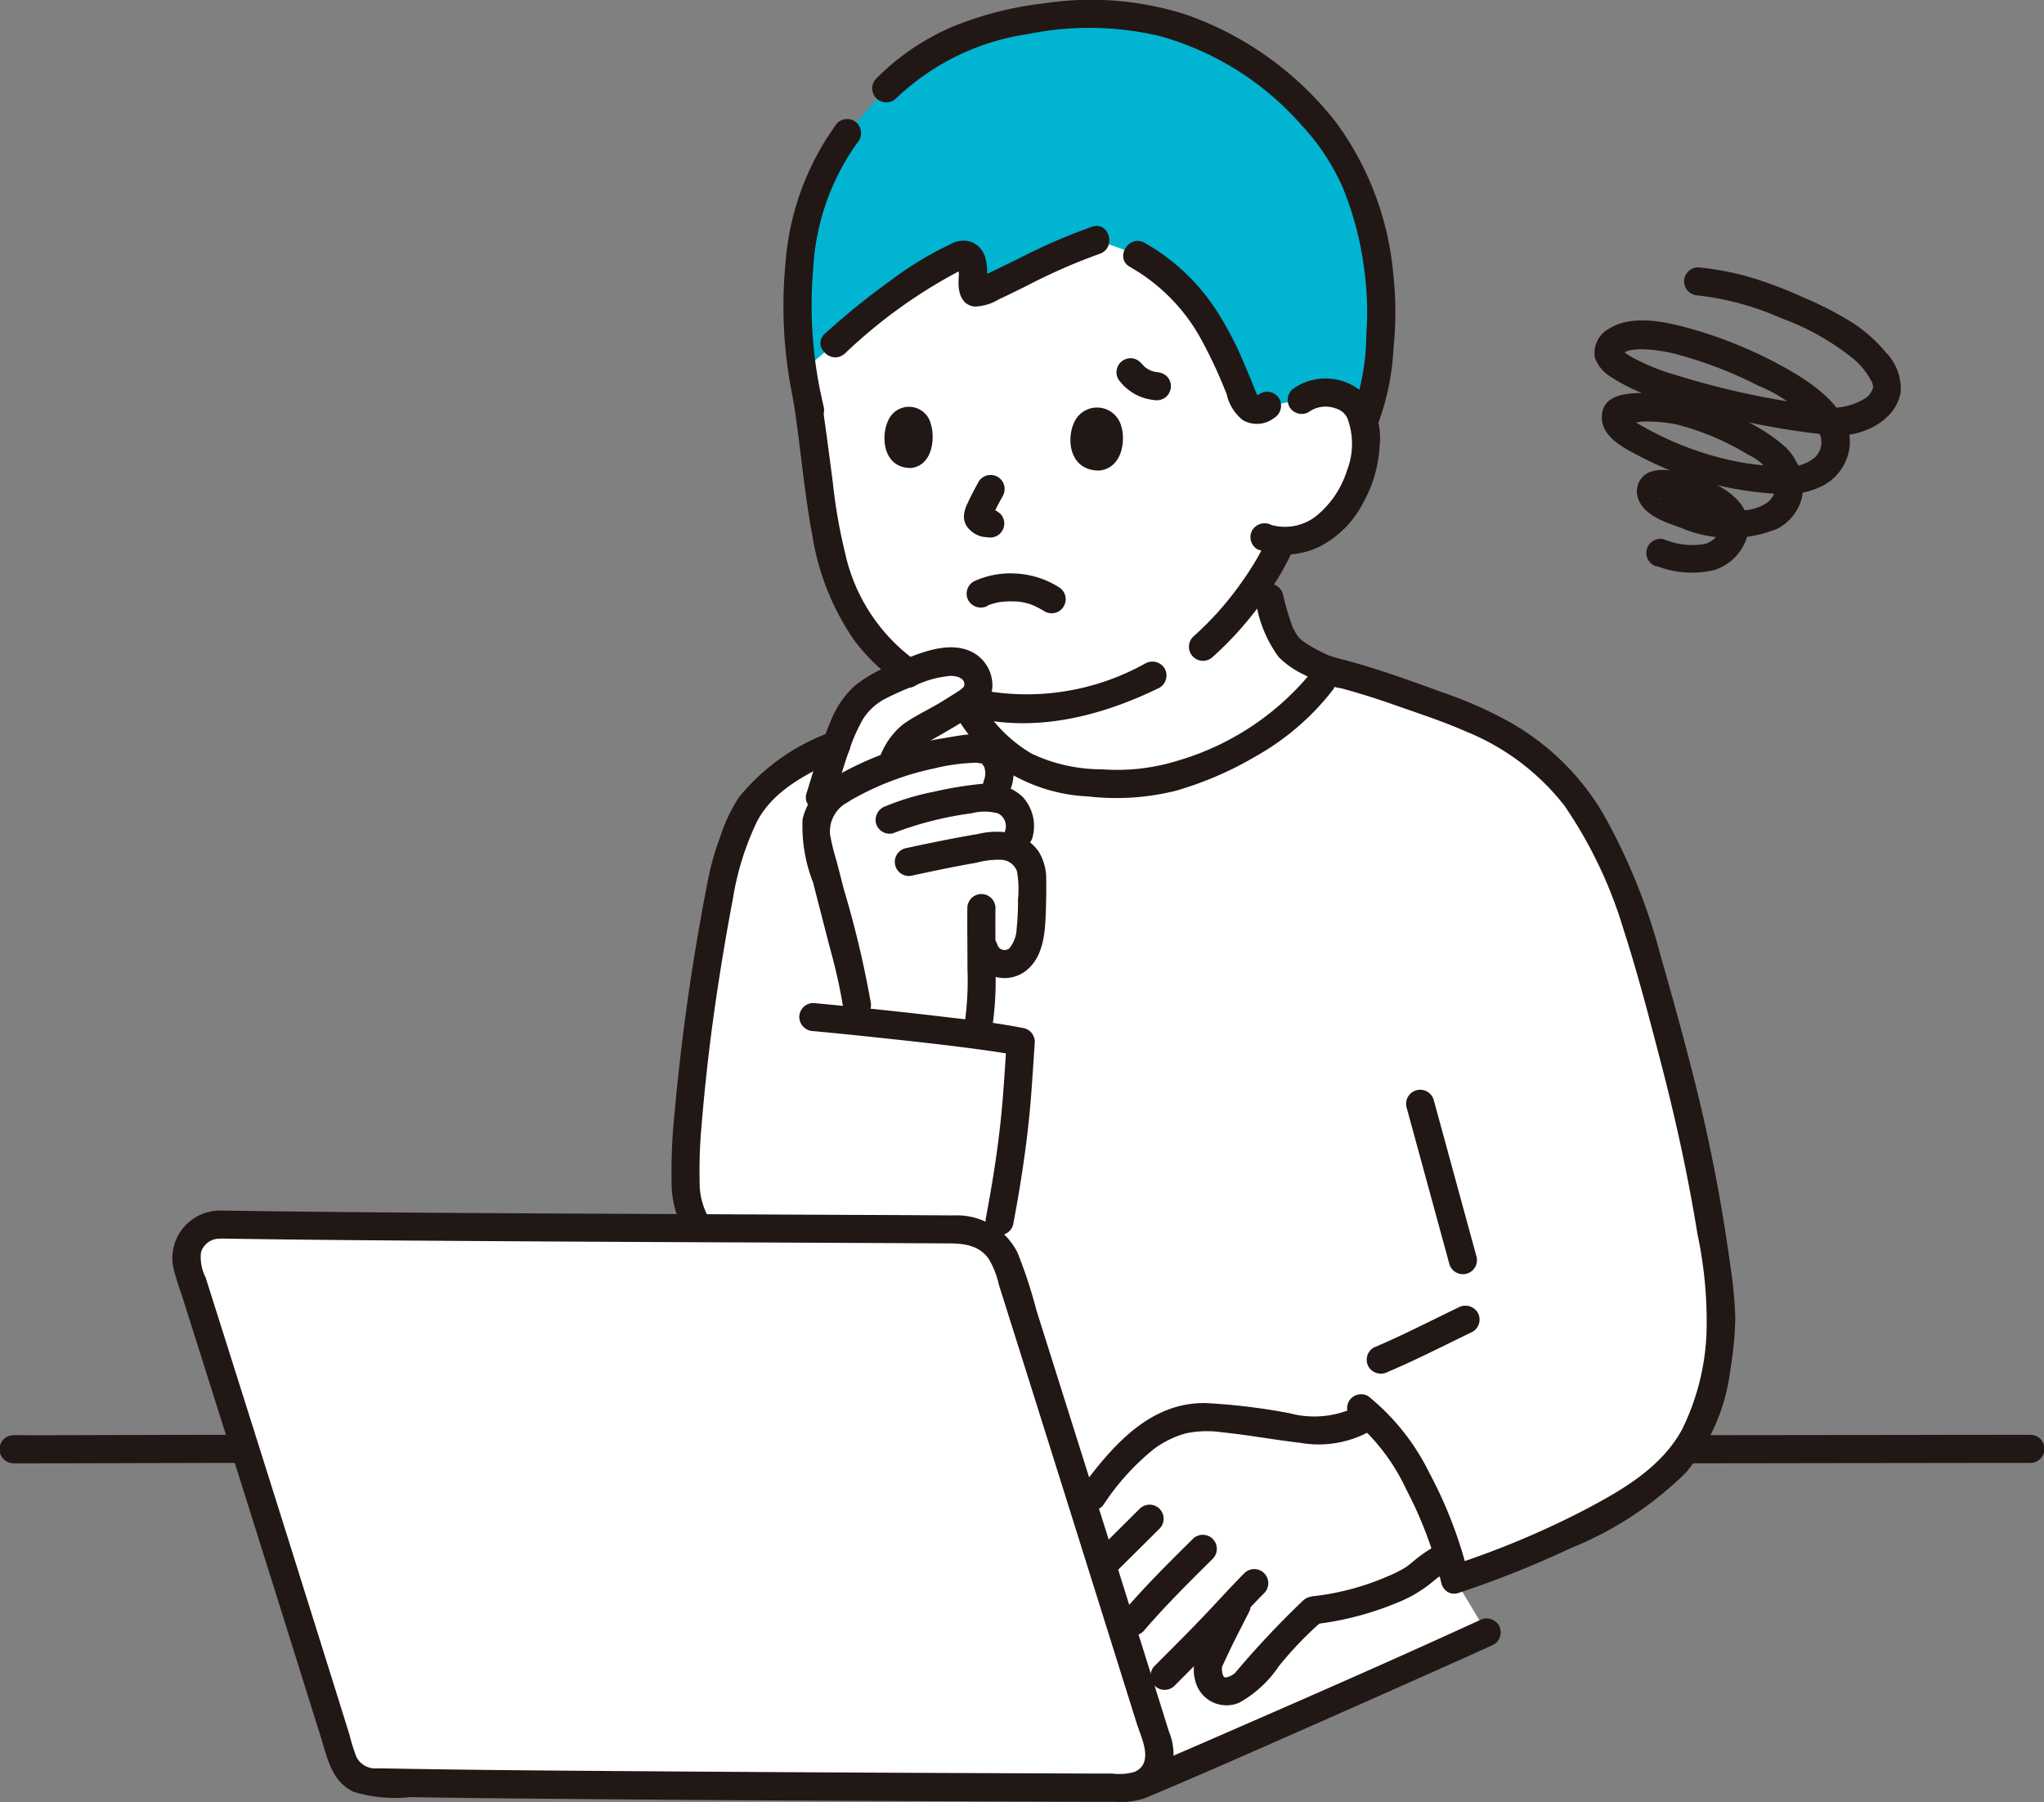
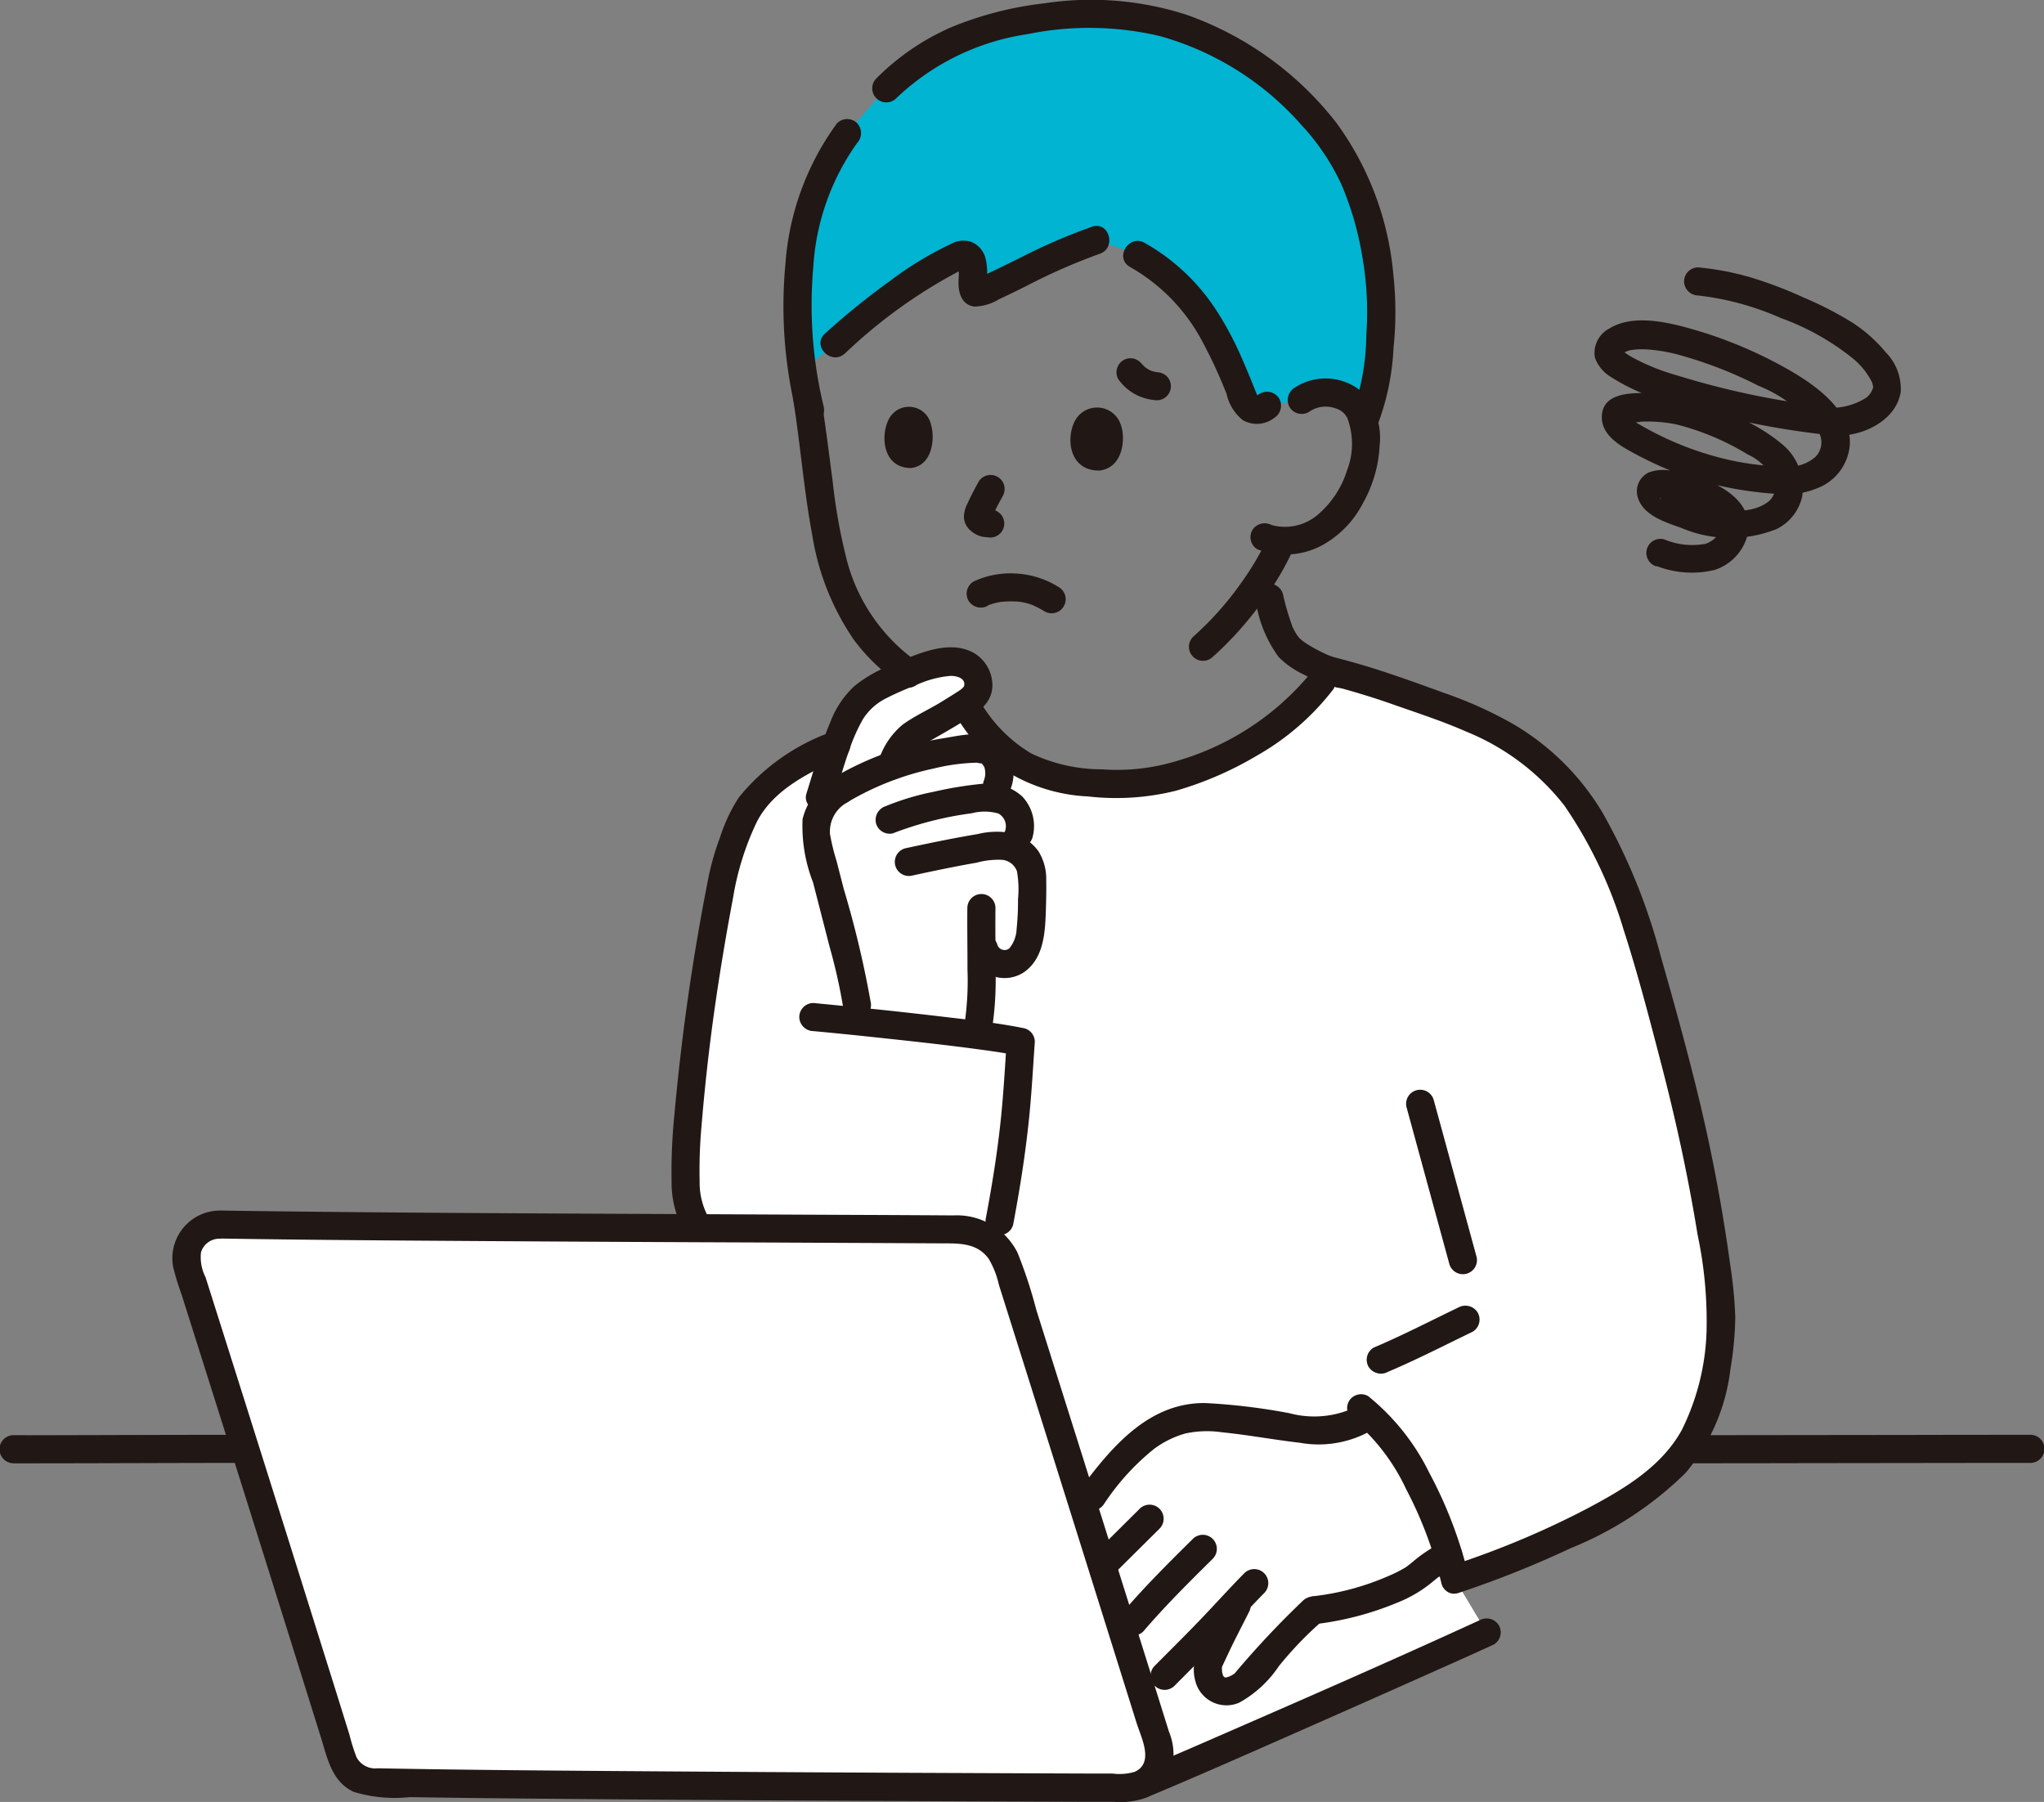
<svg xmlns="http://www.w3.org/2000/svg" width="105.43" height="92.943" viewBox="0 0 105.43 92.943">
  <rect x="0" y="0" width="105.43" height="92.943" fill="#808080" stroke="none" />
  <g id="_11829_1_" data-name="11829 (1)" transform="translate(0 0)">
-     <path id="パス_413" data-name="パス 413" d="M160.4,53.143q-.058-.255-.121-.538s.558-.914.79-1.433l.143-.281a3.939,3.939,0,0,0,1.9-.5,5.351,5.351,0,0,0,1.959-2.435,4.988,4.988,0,0,0,.176-3.68,1.847,1.847,0,0,0-1.561-1.016,2.046,2.046,0,0,0-1.468.365s1.756-9.557-12.909-10.6c-9.717-.688-13.067,3.046-13.067,6.415a24.76,24.76,0,0,0,.429,3.825c.341,2.082.58,4.175.843,6.093.44,3.21,1.5,6.1,3.806,7.882a11.168,11.168,0,0,0,3.45,1.865,7.326,7.326,0,0,0,4.8,3.992A13.4,13.4,0,0,0,155.848,63a15.106,15.106,0,0,0,7.4-4.824l.431-.581a6.066,6.066,0,0,1-2.156-1.256C161.1,55.812,160.854,55.109,160.4,53.143Z" transform="translate(-95.089 -22.994)" fill="#fff" />
    <path id="パス_414" data-name="パス 414" d="M188.316,272.942a1.7,1.7,0,0,0,.968-2.081c-.9-2.879-2.278-7.272-3.671-11.709l18.971,3.177,1.643,2.736c-2.241,1.03-14.06,6.281-17.71,7.8" transform="translate(-129.542 -180.866)" fill="#fff" />
    <path id="パス_415" data-name="パス 415" d="M186.047,245.051c-.33.431-.65.871-.975,1.3,1.1,3.491,2.194,6.991,3.069,9.784q1.077-1.091,2.155-2.18l.835-.844c.819-.828,1.359-1.439,2.05-2.167-.568,1.169-.881,1.674-1.644,3.344a1.343,1.343,0,0,0,.3,1.357c.59.453,1.355-.055,1.541-.25a41.746,41.746,0,0,1,3.525-3.75,13.925,13.925,0,0,0,5.077-1.554c.2-.11.811-.649,1-.779a6.755,6.755,0,0,1,.88-.514c-.851-2.767-2.392-5.733-4.09-7.235-1.311,1.109-3.146.8-4.784.541q-1.351-.216-2.713-.355a7.573,7.573,0,0,0-1.435-.049,5.533,5.533,0,0,0-3.092,1.454A13.03,13.03,0,0,0,186.047,245.051Z" transform="translate(-129.164 -168.591)" fill="#fff" />
    <path id="パス_416" data-name="パス 416" d="M150.677,114.6q-.214-.055-.427-.107c-1.672,2.69-4.857,4.445-7.8,5.413a13.4,13.4,0,0,1-6.273.107c-2.451-.544-3.893-2.284-4.965-4.3-4.271,1.8-6.848,2.616-8.775,3.839a7.208,7.208,0,0,0-2.181,2.1,14.723,14.723,0,0,0-1.26,3.374,114.705,114.705,0,0,0-1.9,13.657c-.077,2.12-.159,3.54.657,4.569,5.517.025,10.472.044,13.4.064a2.654,2.654,0,0,1,2.516,1.855c.92,2.909,2.426,7.694,3.933,12.494a20.671,20.671,0,0,1,2.68-3.2,5.533,5.533,0,0,1,3.092-1.454,7.573,7.573,0,0,1,1.435.049q1.361.139,2.713.355c1.638.261,3.474.567,4.782-.544,1.961,1.735,3.71,5.415,4.433,8.492a40.057,40.057,0,0,0,10.086-4.817,8.261,8.261,0,0,0,3.1-4.581,19.8,19.8,0,0,0,.558-3.89,42.649,42.649,0,0,0-.759-6.054,117.059,117.059,0,0,0-3.263-13.334c-1.032-3.6-2.685-6.944-4.234-8.568a14.885,14.885,0,0,0-6.045-3.713C154.382,115.77,152.528,115.083,150.677,114.6Z" transform="translate(-81.688 -79.909)" fill="#fff" />
    <path id="パス_417" data-name="パス 417" d="M33.547,209.074c9.3.155,30.532.2,38.114.254a2.654,2.654,0,0,1,2.516,1.855c1.8,5.705,5.86,18.621,7.769,24.727a1.7,1.7,0,0,1-1.631,2.21c-8.215-.03-30.349-.109-38.858-.281a1.7,1.7,0,0,1-1.59-1.2c-1.678-5.427-5.987-19.1-7.972-25.348a1.7,1.7,0,0,1,1.653-2.22Z" transform="translate(-22.204 -145.916)" fill="#fff" />
    <path id="パス_418" data-name="パス 418" d="M149.914,122.956a1.992,1.992,0,0,0-.508-.314l.295-.744a1.532,1.532,0,0,0-.33-1.427,1.586,1.586,0,0,0-1.1-.447l.319-.666a1.75,1.75,0,0,0,0-1.2,1.552,1.552,0,0,0-.382-.529,1.908,1.908,0,0,0-.994-.127,16.551,16.551,0,0,0-4.083.871,9.246,9.246,0,0,1,.485-1.007,2.736,2.736,0,0,1,1.129-.894c.8-.447,1.621-.933,2.386-1.437a1,1,0,0,0,.317-1.424,1.069,1.069,0,0,0-.753-.55,4.371,4.371,0,0,0-2.417.427,9.067,9.067,0,0,0-2.622,1.351,6.383,6.383,0,0,0-1.425,2.618c-.2.518-.611,1.987-.781,2.518l-.209,1.236a2.527,2.527,0,0,0,.045,1.052q.772,2.983,1.538,5.97a21.289,21.289,0,0,1,.531,2.489l.015.833c1.815.185,4.27.451,6.169.7.053-.294.094-.522.1-.569.054-.447.1-1.2.121-1.643.023-.578.021-1.5.016-2.4l.115.137a1.133,1.133,0,0,0,1.532.727,1.586,1.586,0,0,0,.755-1.006,6.08,6.08,0,0,0,.181-1.345c.032-.769.028-1.309.03-2.129A1.386,1.386,0,0,0,149.914,122.956Z" transform="translate(-97.152 -78.869)" fill="#fff" />
    <path id="パス_419" data-name="パス 419" d="M162.195,22.259a2.046,2.046,0,0,1,1.468-.365,1.847,1.847,0,0,1,1.561,1.016l.208.427a17.926,17.926,0,0,0,.89-5.773,19.271,19.271,0,0,0-.714-4.757,12.365,12.365,0,0,0-3.562-5.944,14.706,14.706,0,0,0-11.884-4.475c-3.973.353-6.938,1.319-9.418,3.823l-1.99,2.278a12.521,12.521,0,0,0-2.391,6.219,23.1,23.1,0,0,0,.093,6.051l1.663-1.4a28.389,28.389,0,0,1,6.5-4.574c.232-.1.515.063.588.411.149.7-.2,1.681.343,1.515.946-.288,3.827-1.962,6.035-2.687a22.251,22.251,0,0,1,2.138.751,7.868,7.868,0,0,1,1.926,1.42c1.692,1.586,2.544,3.433,3.63,6.189a.7.7,0,0,0,1.142.173Z" transform="translate(-95.06 -1.626)" fill="#00b4d2" />
    <path id="パス_420" data-name="パス 420" d="M209.95,120.525Z" transform="translate(-146.527 -84.112)" fill="#fff" />
    <path id="パス_421" data-name="パス 421" d="M286.513,246.45q2.987,0,5.973-.007l9.372-.012,2.344,0a.725.725,0,0,0,0-1.45q-3.063,0-6.126.007l-9.329.011-2.234,0A.725.725,0,0,0,286.513,246.45Z" transform="translate(-199.473 -170.974)" fill="#211715" />
    <path id="パス_422" data-name="パス 422" d="M.7,246.453c3.328,0,6.655-.014,9.983-.021l1.608,0a.725.725,0,0,0,0-1.45c-3.369,0-6.737.014-10.106.021L.7,245a.725.725,0,0,0,0,1.45Z" transform="translate(0 -170.974)" fill="#211715" />
    <path id="パス_423" data-name="パス 423" d="M214.376,100.57a6.473,6.473,0,0,0,1.178,2.87,4.566,4.566,0,0,0,1.29.9,7.187,7.187,0,0,0,1.688.665.725.725,0,0,0,.385-1.4,5.117,5.117,0,0,1-.736-.234c-.037-.015-.2-.083-.036-.013-.07-.03-.14-.06-.21-.094-.121-.056-.242-.116-.361-.178a6.95,6.95,0,0,1-.649-.382c-.053-.036-.1-.073-.156-.109-.131-.091.123.106.009.007a2.69,2.69,0,0,1-.2-.188c-.049-.052-.085-.151.026.039-.021-.035-.05-.067-.073-.1-.043-.063-.083-.127-.121-.193s-.078-.145-.113-.22c-.01-.021-.051-.08-.047-.1q.07.168.026.06c-.01-.026-.021-.052-.03-.079a13.138,13.138,0,0,1-.472-1.631.732.732,0,0,0-.892-.506.74.74,0,0,0-.506.892Z" transform="translate(-149.6 -69.55)" fill="#211715" />
    <path id="パス_424" data-name="パス 424" d="M162.6,116.323a9.4,9.4,0,0,0,2.777,3.1,8.744,8.744,0,0,0,4.153,1.265,12.758,12.758,0,0,0,4.526-.292,17.9,17.9,0,0,0,4.177-1.808,13.183,13.183,0,0,0,3.959-3.44.73.73,0,0,0-.26-.992.743.743,0,0,0-.992.26,13.952,13.952,0,0,1-6.75,4.418,10.573,10.573,0,0,1-3.946.455,8.478,8.478,0,0,1-3.631-.812,7.437,7.437,0,0,1-2.762-2.889A.725.725,0,0,0,162.6,116.323Z" transform="translate(-113.409 -79.608)" fill="#211715" />
    <path id="パス_425" data-name="パス 425" d="M224.23,113.321a38.8,38.8,0,0,1,3.946,1.18c1.194.416,2.408.816,3.565,1.326a12.274,12.274,0,0,1,5.086,3.831,22.975,22.975,0,0,1,3.051,6.4c.732,2.266,1.332,4.589,1.933,6.893.76,2.914,1.4,5.86,1.881,8.833a21.506,21.506,0,0,1,.462,5.011,12.291,12.291,0,0,1-1.272,5.053c-1.055,1.928-3.041,3.086-4.926,4.083a45.123,45.123,0,0,1-5.838,2.535q-.568.2-1.141.395c-.881.293-.5,1.694.385,1.4a52.246,52.246,0,0,0,5.78-2.306,18.074,18.074,0,0,0,5.941-3.894,10.188,10.188,0,0,0,2.3-5.324,17.637,17.637,0,0,0,.253-2.694,22.4,22.4,0,0,0-.258-2.684,87.032,87.032,0,0,0-1.848-9.534c-.538-2.153-1.135-4.29-1.743-6.424a30.87,30.87,0,0,0-2.972-7.341,13.02,13.02,0,0,0-4.739-4.675,21.173,21.173,0,0,0-3.411-1.529c-1.339-.485-2.676-.974-4.039-1.39-.665-.2-1.336-.386-2.013-.544-.908-.211-1.3,1.186-.385,1.4Z" transform="translate(-156.13 -78.098)" fill="#211715" />
    <path id="パス_426" data-name="パス 426" d="M234.448,226.354c1.488-.631,2.918-1.367,4.372-2.071a.729.729,0,0,0,.26-.992.744.744,0,0,0-.992-.26c-1.454.7-2.884,1.44-4.372,2.071a.725.725,0,0,0-.26.992A.749.749,0,0,0,234.448,226.354Z" transform="translate(-162.862 -155.592)" fill="#211715" />
    <path id="パス_427" data-name="パス 427" d="M240.085,186.951l2.21,8.092a.726.726,0,0,0,1.4-.385l-2.211-8.092A.726.726,0,0,0,240.085,186.951Z" transform="translate(-167.538 -129.849)" fill="#211715" />
    <path id="パス_428" data-name="パス 428" d="M198.43,239.753a4.945,4.945,0,0,1-3.46.335,31.9,31.9,0,0,0-4.325-.522c-2.945-.041-4.878,2.307-6.478,4.461a.73.73,0,0,0,.26.992.742.742,0,0,0,.992-.26A12.368,12.368,0,0,1,188,241.924a5,5,0,0,1,1.6-.788,5.292,5.292,0,0,1,1.9-.062c1.345.134,2.672.386,4.013.54a5.492,5.492,0,0,0,3.642-.609c.785-.5.058-1.756-.732-1.252Z" transform="translate(-128.465 -167.196)" fill="#211715" />
    <path id="パス_429" data-name="パス 429" d="M188.936,257.17l-2.217,2.2a.725.725,0,1,0,1.025,1.025l2.217-2.2a.725.725,0,1,0-1.025-1.025Z" transform="translate(-130.165 -179.334)" fill="#211715" />
    <path id="パス_430" data-name="パス 430" d="M192.368,267.067c1.118-1.307,2.343-2.522,3.565-3.73a.725.725,0,1,0-1.025-1.025c-1.223,1.208-2.447,2.423-3.565,3.73a.725.725,0,1,0,1.025,1.026Z" transform="translate(-133.393 -182.922)" fill="#211715" />
    <path id="パス_431" data-name="パス 431" d="M197.731,273.94c.824-.833,1.657-1.656,2.465-2.5.714-.749,1.406-1.518,2.133-2.254a.725.725,0,1,0-1.025-1.025c-.727.737-1.42,1.505-2.133,2.254-.808.847-1.642,1.671-2.465,2.5a.725.725,0,1,0,1.025,1.025Z" transform="translate(-137.135 -187.002)" fill="#211715" />
    <path id="パス_432" data-name="パス 432" d="M222.83,267.4a15.833,15.833,0,0,0,4.3-1.129,6.675,6.675,0,0,0,1.613-.928c.1-.081.2-.162.3-.243l.146-.119c.093-.074-.081.057-.012.009a7.785,7.785,0,0,1,.9-.529.725.725,0,1,0-.732-1.252,7.527,7.527,0,0,0-1.4.918,5.123,5.123,0,0,1-.432.341,6.673,6.673,0,0,1-.885.447,13.408,13.408,0,0,1-3.808,1.035.749.749,0,0,0-.725.725A.73.73,0,0,0,222.83,267.4Z" transform="translate(-155.01 -183.625)" fill="#211715" />
    <path id="パス_433" data-name="パス 433" d="M230.352,239.412a10.453,10.453,0,0,1,2.7,3.554,20.683,20.683,0,0,1,1.813,4.833c.216.906,1.615.523,1.4-.385a22.2,22.2,0,0,0-2.016-5.288,11.711,11.711,0,0,0-3.159-3.968.73.73,0,0,0-.992.26.742.742,0,0,0,.26.992Z" transform="translate(-160.519 -166.146)" fill="#211715" />
    <path id="パス_434" data-name="パス 434" d="M205.432,272.05c-.3.591-.6,1.178-.894,1.772a12.251,12.251,0,0,0-.614,1.324,2.1,2.1,0,0,0-.01,1.178,1.655,1.655,0,0,0,2.266,1.12,5.885,5.885,0,0,0,2.038-1.876,18.506,18.506,0,0,1,2.273-2.361.73.73,0,0,0,0-1.025.742.742,0,0,0-1.025,0,47.047,47.047,0,0,0-3.514,3.743c-.019.019-.121.1-.041.04s-.094.056-.114.067-.173.082-.066.04c-.043.017-.215.066-.176.06a.177.177,0,0,1-.184-.033c.07.041-.04-.069.024.03a1.082,1.082,0,0,1-.064-.112c.034.067.014.046,0-.011s-.035-.129-.046-.2c.024.137,0-.052,0-.1,0-.03.006-.06,0-.091,0,.016-.036.121-.008.054.01-.022.009-.052.017-.075.036-.106-.033.065.023-.054.161-.341.319-.684.483-1.023.285-.584.587-1.158.878-1.739a.743.743,0,0,0-.26-.992.732.732,0,0,0-.992.26Z" transform="translate(-142.259 -189.621)" fill="#211715" />
    <path id="パス_435" data-name="パス 435" d="M204.295,97.288a17.744,17.744,0,0,0,2.676-3.037,14.438,14.438,0,0,0,1.355-2.281.746.746,0,0,0-.26-.992.73.73,0,0,0-.992.26,14.357,14.357,0,0,1-1.307,2.211,16.182,16.182,0,0,1-2.5,2.813.725.725,0,1,0,1.025,1.025Z" transform="translate(-141.716 -63.427)" fill="#211715" />
    <path id="パス_436" data-name="パス 436" d="M136.539,20.533a13.942,13.942,0,0,0-2.665,7.241,23.23,23.23,0,0,0,.569,7.758c.22.906,1.619.523,1.4-.385a22.229,22.229,0,0,1-.536-7.159,12.29,12.29,0,0,1,2.261-6.429.749.749,0,0,0,0-1.025.73.73,0,0,0-1.027,0Z" transform="translate(-93.359 -14.182)" fill="#211715" />
    <path id="パス_437" data-name="パス 437" d="M174.826,22.152a12.783,12.783,0,0,0,.914-4.2,17.707,17.707,0,0,0-.007-3.776A15.579,15.579,0,0,0,172.79,6.33,16.923,16.923,0,0,0,165.063.761a16.063,16.063,0,0,0-7.333-.59A17.932,17.932,0,0,0,152.938,1.4a12.488,12.488,0,0,0-3.9,2.673A.725.725,0,0,0,150.058,5.1a12.425,12.425,0,0,1,6.808-3.34,15.857,15.857,0,0,1,6.819.1,15.131,15.131,0,0,1,7.3,4.58,11.716,11.716,0,0,1,2.09,3.122,16.242,16.242,0,0,1,1.062,3.708,16.544,16.544,0,0,1,.2,4.006,12.009,12.009,0,0,1-.766,4.143.747.747,0,0,0,.26.992.731.731,0,0,0,.992-.26Z" transform="translate(-103.863)" fill="#211715" />
    <path id="パス_438" data-name="パス 438" d="M135.426,66.366c.366,2.311.544,4.658.979,6.956a13.123,13.123,0,0,0,2.15,5.373,9.979,9.979,0,0,0,2.454,2.324c.772.528,1.5-.728.732-1.252a9.3,9.3,0,0,1-3.634-5.493,28.306,28.306,0,0,1-.655-3.748c-.2-1.517-.389-3.034-.628-4.545a.73.73,0,0,0-.892-.506.743.743,0,0,0-.507.892Z" transform="translate(-94.5 -45.678)" fill="#211715" />
-     <path id="パス_439" data-name="パス 439" d="M163.485,115.726c3.426.979,6.95.112,10.068-1.417a.733.733,0,0,0,.26-.992.74.74,0,0,0-.992-.26,12.558,12.558,0,0,1-8.951,1.271A.726.726,0,0,0,163.485,115.726Z" transform="translate(-113.742 -78.838)" fill="#211715" />
    <path id="パス_440" data-name="パス 440" d="M216.512,66.369a1.478,1.478,0,0,1,1.367-.2.965.965,0,0,1,.626.5,3.781,3.781,0,0,1-.011,2.7,4.936,4.936,0,0,1-1.47,2.256,2.611,2.611,0,0,1-2.423.567.75.75,0,0,0-.992.26.73.73,0,0,0,.26.992,4.014,4.014,0,0,0,3.274-.173,5.184,5.184,0,0,0,2.184-2.233,6.683,6.683,0,0,0,.846-2.937,3.551,3.551,0,0,0-.8-2.68,2.9,2.9,0,0,0-3.587-.308.745.745,0,0,0-.26.992.732.732,0,0,0,.992.26Z" transform="translate(-149.012 -45.111)" fill="#211715" />
    <path id="パス_441" data-name="パス 441" d="M185.39,70.532c.215.646.119,2.145-1.111,2.3-1.631.027-1.758-1.782-1.228-2.644A1.291,1.291,0,0,1,185.39,70.532Z" transform="translate(-127.559 -48.562)" fill="#211715" />
    <path id="パス_442" data-name="パス 442" d="M153.42,70.391c.2.627.114,2.083-1.014,2.23-1.5.022-1.617-1.732-1.134-2.568A1.162,1.162,0,0,1,153.42,70.391Z" transform="translate(-105.398 -48.482)" fill="#211715" />
    <path id="パス_443" data-name="パス 443" d="M165.334,81.478c-.2.364-.4.735-.569,1.115a1.591,1.591,0,0,0-.181.645.946.946,0,0,0,.348.746,1.335,1.335,0,0,0,.583.31c.142.028.282.03.423.048a.724.724,0,0,0,.514-1.237l-.147-.113a.725.725,0,0,0-.366-.1c-.064-.008-.128-.008-.192-.016l.193.026a.677.677,0,0,1-.165-.046l.173.073a.78.78,0,0,1-.138-.084l.147.113a.832.832,0,0,1-.091-.082l.114.147a.192.192,0,0,1-.024-.039l.073.173a.32.32,0,0,1-.018-.065l.026.193a.462.462,0,0,1,0-.1l-.026.193a.847.847,0,0,1,.053-.173l-.073.173c.175-.4.381-.791.595-1.173a.755.755,0,0,0,.073-.559.725.725,0,0,0-1.325-.173Z" transform="translate(-114.865 -56.615)" fill="#211715" />
    <path id="パス_444" data-name="パス 444" d="M192.142,42.491a9.534,9.534,0,0,1,3.735,3.862,24.455,24.455,0,0,1,1.242,2.694,2.375,2.375,0,0,0,.839,1.343,1.466,1.466,0,0,0,1.615-.117.747.747,0,0,0,.26-.992.73.73,0,0,0-.992-.26c-.008.006-.215.1-.137.127.045.014-.015-.059-.04-.119-.05-.123-.1-.246-.147-.368-.194-.48-.393-.959-.6-1.433A17.13,17.13,0,0,0,196.7,44.9a10.641,10.641,0,0,0-3.826-3.665c-.822-.441-1.555.81-.732,1.252Z" transform="translate(-133.848 -28.716)" fill="#211715" />
    <path id="パス_445" data-name="パス 445" d="M141.334,45.169a26.21,26.21,0,0,1,5.847-4.229,2.9,2.9,0,0,0,.34-.16c.181-.124-.072.011-.155-.012l-.161-.112,0,.03a1.376,1.376,0,0,0,.015.291c0,.158-.011.316-.016.473-.016.576.158,1.205.823,1.288a2.548,2.548,0,0,0,1.266-.379c.465-.211.921-.441,1.379-.666a30.534,30.534,0,0,1,3.809-1.675c.881-.293.5-1.694-.385-1.4a29.626,29.626,0,0,0-3.617,1.557c-.515.252-1.027.509-1.545.755-.189.091-.38.181-.572.264-.135.059-.036.015-.008,0-.036.014-.072.03-.109.043a1,1,0,0,0-.1.037l-.068.022q-.372.108.582.387c-.038,0,.019-.154,0,0a1.356,1.356,0,0,0,0-.157c0-.121.009-.242.013-.362a2.857,2.857,0,0,0-.094-.981,1.234,1.234,0,0,0-.746-.791,1.336,1.336,0,0,0-1.04.127,17.763,17.763,0,0,0-3.115,1.893,38.12,38.12,0,0,0-3.366,2.724c-.691.63.337,1.653,1.025,1.025Z" transform="translate(-97.763 -26.925)" fill="#211715" />
    <path id="パス_446" data-name="パス 446" d="M193.751,285.566c2.365-.988,4.71-2.024,7.056-3.057q4.063-1.788,8.116-3.6c.906-.4,1.81-.808,2.711-1.221a.73.73,0,0,0,.26-.992.742.742,0,0,0-.992-.26c-4.728,2.171-9.5,4.251-14.269,6.327q-.959.417-1.919.83l-.8.343-.23.1-.316.133a.749.749,0,0,0-.506.892A.73.73,0,0,0,193.751,285.566Z" transform="translate(-134.584 -192.864)" fill="#211715" />
    <path id="パス_447" data-name="パス 447" d="M31.891,208.123c4.344.072,8.689.1,13.033.128q7.613.05,15.225.078l6.4.03,2.5.013c.927.005,1.879-.05,2.492.792a4.519,4.519,0,0,1,.529,1.342l.427,1.353q.509,1.615,1.018,3.23,1.181,3.753,2.36,7.507,1.162,3.7,2.322,7.4.489,1.56.978,3.12c.234.749.922,2.049-.1,2.516a2.829,2.829,0,0,1-1.157.087l-1.2,0-2.77-.01-6.624-.028q-7.534-.035-15.068-.091c-4.075-.03-8.151-.062-12.226-.142a1.091,1.091,0,0,1-1.092-.571,9.65,9.65,0,0,1-.363-1.154q-.437-1.406-.876-2.809-1.1-3.509-2.2-7.016-2.167-6.894-4.35-13.781a2.265,2.265,0,0,1-.234-1.281.994.994,0,0,1,.97-.705.725.725,0,0,0,0-1.45,2.457,2.457,0,0,0-2.4,2.935,14.174,14.174,0,0,0,.43,1.4l.475,1.5q1.134,3.581,2.263,7.164,2.237,7.1,4.455,14.2c.332,1.071.559,2.254,1.68,2.783a7.31,7.31,0,0,0,2.9.273q3.1.049,6.2.075,7.663.074,15.327.107,6.787.035,13.574.059l1.224,0a3.993,3.993,0,0,0,1.535-.17A2.46,2.46,0,0,0,81,235.428a3.087,3.087,0,0,0-.159-1.877q-1.047-3.348-2.1-6.7Q76.375,219.325,74,211.8a23.78,23.78,0,0,0-.971-2.953,3.5,3.5,0,0,0-3.3-1.916q-2.709-.018-5.418-.028l-15.044-.07c-4.89-.026-9.781-.056-14.673-.116q-1.352-.016-2.7-.038A.726.726,0,0,0,31.891,208.123Z" transform="translate(-20.548 -144.24)" fill="#211715" />
    <path id="パス_448" data-name="パス 448" d="M166.144,99.524a.531.531,0,0,0,.082-.039c0,.014-.151.057-.042.019.06-.021.123-.044.186-.063a3.6,3.6,0,0,1,.433-.1c.02,0,.141-.023.038-.007s.02,0,.04,0q.111-.011.222-.018a4.7,4.7,0,0,1,.475,0c.073,0,.147.009.22.016a.417.417,0,0,0,.108.012c-.04.009-.133-.021-.034,0a3.689,3.689,0,0,1,.4.093c.06.019.121.041.181.064.129.047-.065-.033.017.007.037.018.075.034.112.052a5.169,5.169,0,0,1,.489.266.725.725,0,1,0,.732-1.252,4.612,4.612,0,0,0-2.225-.7,4.489,4.489,0,0,0-2.166.412.729.729,0,0,0-.26.992.744.744,0,0,0,.992.26Z" transform="translate(-115.194 -68.292)" fill="#211715" />
    <path id="パス_449" data-name="パス 449" d="M192.73,61.885c-.042,0-.084-.007-.126-.012l.193.026a1.9,1.9,0,0,1-.485-.134l.173.073a1.946,1.946,0,0,1-.416-.246l.147.113a1.878,1.878,0,0,1-.312-.312l.113.147L192,61.525a.809.809,0,0,0-.433-.332.741.741,0,0,0-.559.073.733.733,0,0,0-.332.433.7.7,0,0,0,.073.559,2.641,2.641,0,0,0,.389.436,2.759,2.759,0,0,0,.469.33,2.7,2.7,0,0,0,1.12.312.725.725,0,0,0,.514-1.239.794.794,0,0,0-.514-.211Z" transform="translate(-133.059 -42.69)" fill="#211715" />
    <path id="パス_450" data-name="パス 450" d="M116.533,149.834a3.7,3.7,0,0,1-.426-1.813,25.291,25.291,0,0,1,.1-2.882q.255-3.093.695-6.167.4-2.777.923-5.533a14.477,14.477,0,0,1,1.236-3.957c.876-1.7,2.8-2.6,4.464-3.338a.73.73,0,0,0,.26-.992.743.743,0,0,0-.992-.26,10.815,10.815,0,0,0-4.662,3.335,8.545,8.545,0,0,0-.97,2.054,13.584,13.584,0,0,0-.6,2.084,116.35,116.35,0,0,0-1.752,12.187,29,29,0,0,0-.149,3.47,5.154,5.154,0,0,0,.624,2.545.726.726,0,0,0,1.252-.732Z" transform="translate(-80.019 -87.098)" fill="#211715" />
    <path id="パス_451" data-name="パス 451" d="M139.012,118.43c.266-.837.48-1.692.781-2.518a9.034,9.034,0,0,1,.74-1.69,2.992,2.992,0,0,1,1.19-1.068,14.14,14.14,0,0,1,1.52-.668,5.259,5.259,0,0,1,1.811-.489c.321,0,.755.118.7.489-.015.105-.166.209-.3.3q-.468.3-.946.591c-.637.384-1.339.7-1.94,1.141a3.949,3.949,0,0,0-1.2,1.752.748.748,0,0,0,.26.992.73.73,0,0,0,.992-.26c.134-.3.26-.6.421-.892a1.53,1.53,0,0,1,.639-.584c.721-.418,1.45-.819,2.156-1.264.665-.419,1.336-.864,1.369-1.731a1.942,1.942,0,0,0-.948-1.711c-1.335-.766-3.112.129-4.37.663a6.723,6.723,0,0,0-1.8,1.04,4.876,4.876,0,0,0-1.226,1.82c-.514,1.2-.846,2.457-1.241,3.7-.283.891,1.116,1.273,1.4.385Z" transform="translate(-96.017 -77.135)" fill="#211715" />
    <path id="パス_452" data-name="パス 452" d="M137.195,172.709c1.2.111,2.4.234,3.592.363,1.6.17,3.37.366,4.87.569.683.092,1.369.187,2.045.324l-.532-.7c-.086,1.266-.156,2.532-.282,3.795-.176,1.765-.456,3.516-.785,5.258a.744.744,0,0,0,.506.892.732.732,0,0,0,.892-.506c.349-1.838.64-3.688.829-5.549.131-1.294.2-2.592.291-3.889a.727.727,0,0,0-.532-.7c-1.414-.288-2.861-.44-4.292-.609-1.638-.194-3.279-.369-4.92-.533q-.839-.084-1.68-.164a.73.73,0,0,0-.725.725.74.74,0,0,0,.725.725Z" transform="translate(-95.245 -119.525)" fill="#211715" />
    <path id="パス_453" data-name="パス 453" d="M142.177,128.874a14.69,14.69,0,0,1,4.458-1.741,10.223,10.223,0,0,1,2.219-.3,2.749,2.749,0,0,0,.35.05c-.091.015-.091-.114-.088-.027,0,.034.111.166.121.19a1.009,1.009,0,0,1-.03.738.73.73,0,0,0,.506.892.744.744,0,0,0,.892-.506,2.218,2.218,0,0,0-.716-2.548c-.764-.482-1.964-.174-2.782-.046a16.091,16.091,0,0,0-5.664,2.043.725.725,0,0,0,.732,1.252Z" transform="translate(-98.472 -87.493)" fill="#211715" />
    <path id="パス_454" data-name="パス 454" d="M150.418,136.366a17.687,17.687,0,0,1,4.048-1.027,2.607,2.607,0,0,1,1.368.011.743.743,0,0,1,.358.876c-.3.886,1.1,1.266,1.4.385a2.225,2.225,0,0,0-.517-2.133,2.614,2.614,0,0,0-2.117-.653,19.31,19.31,0,0,0-2.431.4,13.36,13.36,0,0,0-2.493.745.749.749,0,0,0-.506.892.73.73,0,0,0,.892.507Z" transform="translate(-104.342 -93.391)" fill="#211715" />
    <path id="パス_455" data-name="パス 455" d="M153.7,144.284c1.095-.238,2.191-.467,3.3-.66a4.261,4.261,0,0,1,1.317-.148.9.9,0,0,1,.769.592,5.377,5.377,0,0,1,.053,1.439,13.2,13.2,0,0,1-.072,1.534,1.661,1.661,0,0,1-.375,1,.39.39,0,0,1-.623-.2.746.746,0,0,0-.892-.506.73.73,0,0,0-.506.892,1.945,1.945,0,0,0,1.126,1.226,1.8,1.8,0,0,0,1.7-.216c.955-.708,1.039-1.975,1.076-3.067.019-.561.032-1.126.021-1.687a2.668,2.668,0,0,0-.405-1.456,2.45,2.45,0,0,0-1.394-.931,4.117,4.117,0,0,0-1.731.05c-1.255.211-2.5.467-3.746.737a.725.725,0,0,0,.385,1.4Z" transform="translate(-106.63 -99.126)" fill="#211715" />
    <path id="パス_456" data-name="パス 456" d="M165.907,160.043a16.832,16.832,0,0,0,.242-3.372c0-1.079-.017-2.158-.005-3.236a.725.725,0,0,0-1.45,0c-.011,1.049.009,2.1.006,3.148a15.289,15.289,0,0,1-.189,3.074.742.742,0,0,0,.507.892.732.732,0,0,0,.892-.506Z" transform="translate(-114.798 -106.596)" fill="#211715" />
    <path id="パス_457" data-name="パス 457" d="M138.5,132.572a3.388,3.388,0,0,0-1.58,2.122,7.977,7.977,0,0,0,.541,3.267l.852,3.314a28.5,28.5,0,0,1,.715,3.21.73.73,0,0,0,.892.507.745.745,0,0,0,.508-.892,51.987,51.987,0,0,0-1.383-5.8l-.37-1.44a11.282,11.282,0,0,1-.34-1.39,1.706,1.706,0,0,1,.9-1.643c.785-.5.06-1.752-.732-1.252Z" transform="translate(-95.523 -92.443)" fill="#211715" />
    <path id="パス_458" data-name="パス 458" d="M275.414,61.044a5,5,0,0,0,3.012.2,2.575,2.575,0,0,0,1.685-1.8c.438-2.038-2.2-3.037-3.768-3.277a2.2,2.2,0,0,0-1.329.053,1.079,1.079,0,0,0-.572,1.265c.261.94,1.41,1.3,2.225,1.585a6.456,6.456,0,0,0,4.951.065,2.468,2.468,0,0,0,1.306-1.657,2.935,2.935,0,0,0-.945-2.644,9.15,9.15,0,0,0-2.336-1.441,13.715,13.715,0,0,0-2.382-.963,8.845,8.845,0,0,0-2.4-.308c-.867,0-2.225.021-2.266,1.2-.034.956.9,1.5,1.623,1.89a19.417,19.417,0,0,0,2.326,1.072,18.266,18.266,0,0,0,4.93,1.031,4.356,4.356,0,0,0,2.511-.406,2.626,2.626,0,0,0,1.4-2.11c.1-1.744-1.733-3.051-3.053-3.817a22.517,22.517,0,0,0-5.006-2.134c-1.291-.37-3.1-.816-4.337-.057a1.426,1.426,0,0,0-.755,1.5,1.917,1.917,0,0,0,.8.986,10.336,10.336,0,0,0,2.93,1.29,39.12,39.12,0,0,0,4.188,1.068,40.93,40.93,0,0,0,4.342.672c1.406.131,3.274-.7,3.516-2.238a2.692,2.692,0,0,0-.778-2.054,7.614,7.614,0,0,0-1.707-1.518,17.981,17.981,0,0,0-2.525-1.3,21.007,21.007,0,0,0-2.749-1.044,14.473,14.473,0,0,0-2.691-.511.73.73,0,0,0-.725.725.74.74,0,0,0,.725.725,14.553,14.553,0,0,1,4.264,1.162,12.934,12.934,0,0,1,3.685,2.058,3.816,3.816,0,0,1,1.037,1.289,1.192,1.192,0,0,0,.05.2c-.024-.067,0-.008-.017.06a1.006,1.006,0,0,1-.343.5,3.357,3.357,0,0,1-2.8.377,41.706,41.706,0,0,1-6.953-1.522,11.105,11.105,0,0,1-2.348-.949c-.074-.043-.147-.087-.218-.134-.022-.014-.2-.144-.114-.076s-.076-.066-.1-.091-.151-.177-.075-.073-.02-.039-.034-.071c0,0,.069.187.041.088-.018-.065.015-.069.011.108,0-.091-.011-.128-.049.19a.445.445,0,0,1,.064-.11c-.07.05.06-.044.06-.045a1.045,1.045,0,0,1,.435-.153,3.748,3.748,0,0,1,.688-.03,8.262,8.262,0,0,1,1.806.307,21.546,21.546,0,0,1,4.03,1.575,7.262,7.262,0,0,1,2.96,2.2,1.058,1.058,0,0,1-.037,1.472,2.082,2.082,0,0,1-1.416.5,14.6,14.6,0,0,1-3.993-.6,16.373,16.373,0,0,1-3.637-1.565,2.12,2.12,0,0,1-.318-.2c-.008-.007-.191-.205-.191-.205v.012a.4.4,0,0,1-.139.272c.011.008.044-.01.054,0a2.4,2.4,0,0,0,.656-.039,7.543,7.543,0,0,1,1.848.15,13.363,13.363,0,0,1,3.659,1.547,2.627,2.627,0,0,1,1.354,1.386.941.941,0,0,1-.356,1.088c-.942.673-2.372.405-3.407.128a9.555,9.555,0,0,1-1.047-.345q-.233-.092-.459-.2c-.021-.01-.393-.26-.385-.262-.033.008-.046.339-.084.388-.155.2-.231.052-.071.086.134.03.284.024.421.046a6.2,6.2,0,0,1,1.134.3c.456.165,1.314.476,1.468,1,.134.453-.372.864-.751.99a3.748,3.748,0,0,1-2.138-.231.726.726,0,0,0-.385,1.4Z" transform="translate(-189.971 -31.851)" fill="#211715" />
  </g>
</svg>